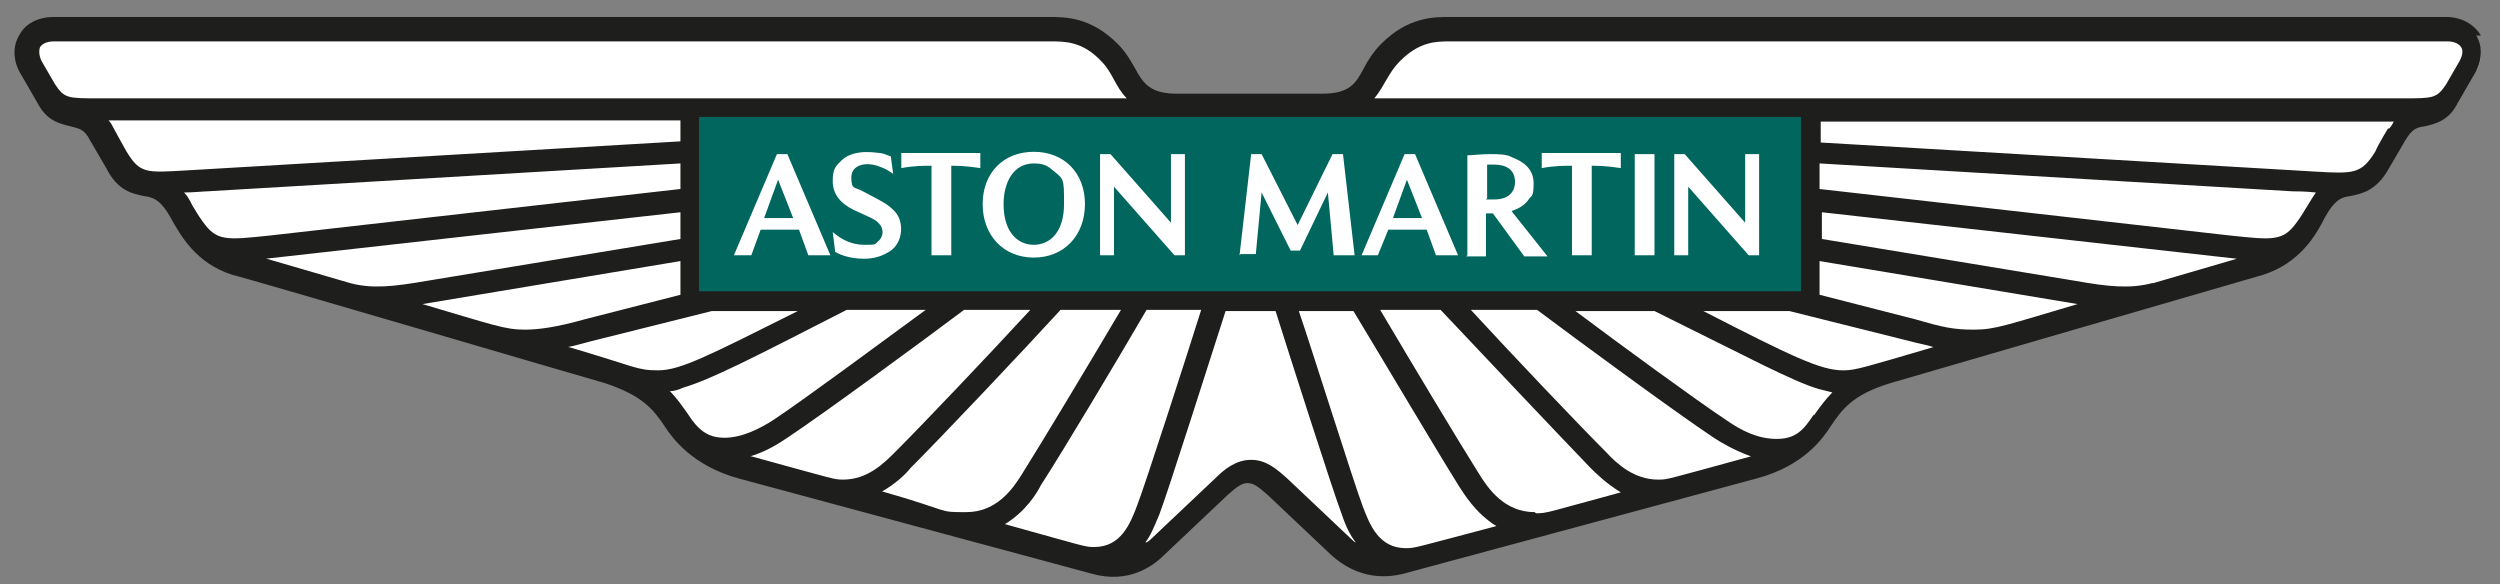
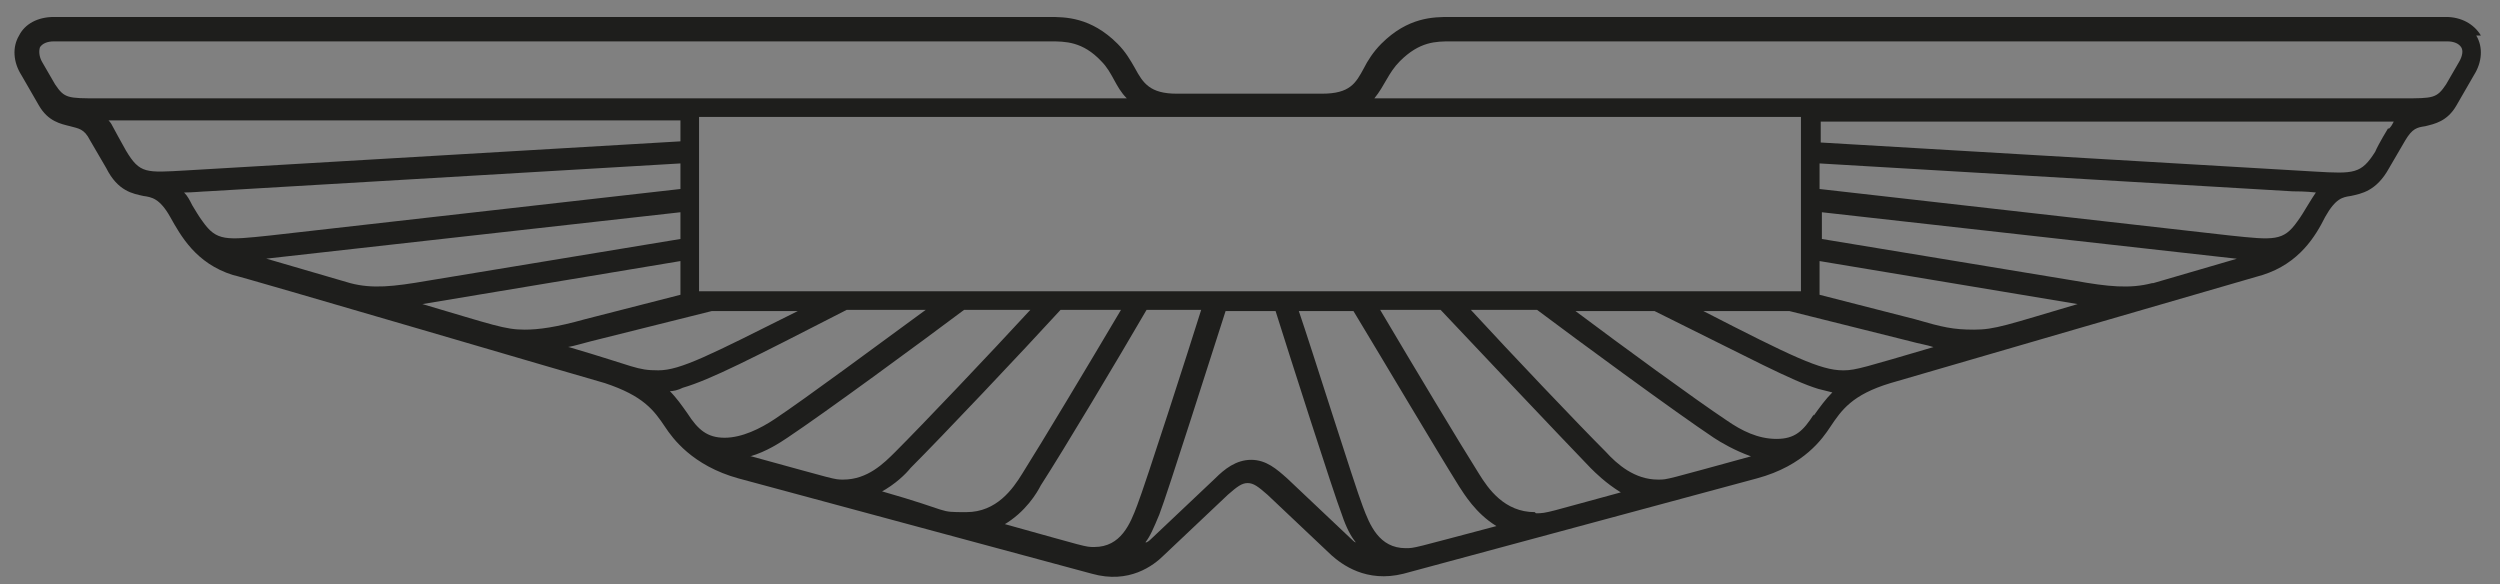
<svg xmlns="http://www.w3.org/2000/svg" xml:space="preserve" viewBox="0 0 215.08 50.25" y="0px" x="0px" id="Art" version="1.1">
  <rect x="0" y="0" width="215.08" height="50.25" fill="#808080" stroke="none" />
-   <path d="M95.94,49.16c-0.6,0-1.1,0-1.7-0.2l-30.4-8.2c-3.9-1-5.4-3.3-6-4.2c-1-1.5-2-2.9-5.5-4.1l-32-9.3  c-3-0.9-4.2-3.1-5.1-4.7c-0.9-1.7-1.7-1.9-2.6-2.1c-1-0.2-2-0.4-2.9-2.1l-1.4-2.4c-0.7-1.2-1.3-1.3-2.1-1.5  c-0.8-0.2-1.7-0.3-2.3-1.5l-1.5-2.6c-0.6-1-0.6-2-0.2-2.8c0.5-0.8,1.4-1.3,2.5-1.3h85.7c1.4,0,3.4,0,5.5,2.1c0.7,0.7,1.1,1.4,1.4,2  c0.7,1.3,1.4,2.5,4.1,2.5h12.5c2.7,0,3.3-1.1,4.1-2.5c0.4-0.6,0.7-1.3,1.4-2c2.1-2.1,4.1-2.1,5.5-2.1h85.7c1.2,0,2.1,0.5,2.5,1.3  s0.4,1.9-0.2,2.8l-1.5,2.6c-0.7,1.2-1.6,1.4-2.4,1.5c-0.8,0.2-1.4,0.3-2.1,1.5l-1.4,2.4c-0.9,1.7-2,1.9-2.9,2.1  c-1,0.2-1.8,0.4-2.7,2.1c-0.8,1.5-2.1,3.8-5.1,4.7c0,0-31.9,9.3-32,9.3c-3.6,1.2-4.5,2.5-5.6,4.1c-0.6,0.9-2.1,3.2-6,4.2l-30.4,8.2  c-0.6,0.2-1.1,0.2-1.7,0.2l0,0c-1.9,0-3.2-0.9-4-1.7l-5.5-5.2c-0.7-0.7-1.4-1.2-2.1-1.2s-1.4,0.5-2.1,1.2l-5.5,5.2  C99.14,48.16,97.84,49.16,95.94,49.16z" fill="#FFFFFF" />
  <g>
-     <rect height="16.4" width="96.2" fill="#00665E" y="9.36" x="59.44" />
-     <path d="M65.74,18.76h2.5l-1.3-3.3L65.74,18.76z M63.14,21.96l3.7-8.7h0.9l3.7,8.7h-1.9l-0.8-2.2h-3.3l-0.8,2.2   h-1.4H63.14z M71.84,21.56l-0.2-1.6c0.8,0.7,1.7,1.1,2.7,1.1s0.9,0,1.2-0.3c0.5-0.4,0.5-1.1,0.1-1.5c-0.3-0.4-0.9-0.6-2.2-1.2   c-1.2-0.6-1.8-1.4-1.8-2.5s0.3-1.3,0.8-1.8c1.1-1,3-0.6,3.2-0.6c0.3,0,0.7,0.2,1,0.3l0.2,1.5c-0.4-0.3-0.8-0.5-1.1-0.6   c-1.2-0.5-2.5-0.2-2.5,0.9s0.3,0.8,1,1.2c1.5,0.8,2.2,1.1,2.8,1.8c0.7,0.8,0.7,2.5-0.4,3.3c-0.6,0.4-1.3,0.7-2.3,0.7   c-1.3,0-2.2-0.4-2.5-0.6L71.84,21.56z M80.14,21.96v-7.7c-0.7,0-1.5,0-2.6,0.2v-1.3h6.8v1.3c-1.3-0.2-2.1-0.2-2.5-0.2v7.7   C81.84,21.96,80.14,21.96,80.14,21.96z M88.94,21.06c1.4,0,2.6-1.1,2.6-3.5s0-2.1-1.2-3.1c-0.4-0.3-0.8-0.4-1.4-0.4   c-1.8,0-2.6,1.7-2.6,3.5C86.34,19.96,87.54,21.06,88.94,21.06z M88.94,22.16c-2.6,0-4.4-1.9-4.4-4.6s1.8-4.5,4.4-4.5   s4.4,1.8,4.4,4.5S91.54,22.16,88.94,22.16z M94.64,21.96v-8.7h0.9l5.2,5.9v-5.9h1.2v8.7h-0.9l-5.2-5.9v5.9H94.64z M106.64,21.96   l1-8.7h0.9l3.1,6.1l3-6.1h0.9l1,8.7h-1.8l-0.5-5.4l-2.4,5h-0.8l-2.5-5l-0.5,5.3h-1.3L106.64,21.96z M119.84,18.76h2.5l-1.3-3.3   L119.84,18.76z M117.14,21.96l3.7-8.7h0.9l3.7,8.7h-1.9l-0.8-2.2h-3.3l-0.9,2.2C118.54,21.96,117.14,21.96,117.14,21.96z    M127.84,17.16c0.2,0,0.5,0,0.7,0c1.4,0,1.8-0.8,1.8-1.5c0-1.1-0.8-1.5-1.8-1.5c-1,0-0.4,0-0.6,0v2.9l0,0L127.84,17.16z    M126.24,21.96v-8.6c0.5,0,1.1-0.1,1.9-0.1c0.8,0,1.5,0,2,0.3c0.8,0.3,1.8,0.9,1.8,2.2s-0.2,1-0.5,1.5c-0.3,0.4-0.8,0.7-1.4,0.9   l3.1,3.9h-2l-2.7-3.7h-0.6v3.7h-1.7L126.24,21.96z M135.24,21.96v-7.7c-0.7,0-1.5,0-2.6,0.2v-1.3h6.8v1.3c-1.3-0.2-2.1-0.2-2.5-0.2   v7.7H135.24z M140.64,13.26h1.7v8.7h-1.7V13.26z M144.04,21.96v-8.7h0.9l5.2,5.9v-5.9h1.2v8.7h-0.9l-5.2-5.9v5.9H144.04z" fill="#FFFFFF" />
    <path d="M213.44,3.06c-0.6-1-1.7-1.6-3-1.6h-85.7c-1.4,0-3.6,0-5.9,2.3c-0.7,0.7-1.2,1.5-1.5,2.1   c-0.7,1.3-1.2,2.2-3.6,2.2h-12.5c-2.3,0-2.9-0.9-3.6-2.2c-0.4-0.7-0.8-1.4-1.5-2.1c-2.3-2.3-4.5-2.3-5.9-2.3H4.64   c-1.4,0-2.5,0.6-3,1.6c-0.6,1-0.5,2.3,0.2,3.4l1.5,2.6c0.8,1.4,1.9,1.6,2.7,1.8c0.7,0.2,1.2,0.2,1.7,1.2l1.4,2.4   c1,2,2.3,2.2,3.2,2.4c0.7,0.1,1.4,0.2,2.3,1.8c0.9,1.6,2.2,4,5.4,5c0.3,0,31.9,9.3,32,9.3c3.3,1.1,4.2,2.3,5.2,3.8   c0.6,0.9,2.3,3.3,6.3,4.4l30.4,8.2c3.2,0.9,5.3-0.7,6.2-1.6l5.5-5.2c0.8-0.7,1.2-1,1.7-1s0.9,0.3,1.7,1l5.5,5.2   c0.9,0.8,3,2.4,6.2,1.6l30.4-8.2c4.1-1.1,5.7-3.5,6.3-4.4c1-1.5,1.9-2.8,5.2-3.8c0,0,31.6-9.2,32-9.3c3.2-1,4.6-3.4,5.4-5   c0.9-1.6,1.5-1.7,2.2-1.8c0.9-0.2,2.2-0.4,3.3-2.4l1.4-2.4c0.6-1,1-1.1,1.7-1.2c0.8-0.2,1.9-0.4,2.7-1.8l1.5-2.6   c0.7-1.1,0.8-2.4,0.2-3.4L213.44,3.06z M154.94,10.06v15h-94.8v-15C60.14,10.06,154.94,10.06,154.94,10.06z M120.94,47.16   c-2.3,0-3.1-2-3.7-3.6c-0.7-1.8-4.4-13.6-5.5-16.8h4.7c2.6,4.3,7.1,11.9,9.1,15.1c0.4,0.6,1.4,2.3,3.2,3.4   C121.54,47.16,121.74,47.16,120.94,47.16z M132.04,44.06c-2.6,0-4-2-4.8-3.3c-1.7-2.7-5.6-9.2-8.5-14.1h5.2   c3.3,3.5,10.2,10.8,12.9,13.6c0.4,0.4,1.3,1.3,2.6,2.1c-6.3,1.7-6.3,1.8-7.3,1.8L132.04,44.06z M142.64,41.26c-2,0-3.5-1.3-4.5-2.4   c-2.4-2.4-8.1-8.4-11.6-12.2h5.7c3.6,2.7,11.9,8.8,15.2,11c0.6,0.4,1.8,1.1,3.2,1.6c-7.3,2-7.2,2-7.9,2L142.64,41.26z    M156.04,35.66c-0.9,1.4-1.6,2.1-3.2,2.1s-3-0.7-4.3-1.6c-2.7-1.8-9-6.4-13-9.4h6.8c8.3,4.1,11.8,6,14.1,6.7   c0.4,0.1,0.8,0.2,1.2,0.3c-0.6,0.6-1.1,1.3-1.6,2V35.66z M158.54,31.86c-1.9,0-4.4-1.2-12-5.1h7.4l10.4,2.6c0.7,0.2,1.4,0.3,2,0.5   c-5.8,1.7-6.7,2-7.7,2H158.54z M178.74,26.16c-6.1,1.8-7.1,2.2-8.9,2.2s-2.7-0.2-5.1-0.9l0,0l-8.2-2.1v-2.9   C156.54,22.46,178.74,26.16,178.74,26.16z M185.14,24.36c-1.9,0.5-3.8,0.3-6.6-0.2l0,0l-21.8-3.6v-2.3l35.7,4l-7.2,2.1H185.14z    M198.54,17.66c-0.3,0.5-0.6,1-0.9,1.4c-1.2,1.7-2,1.6-5.8,1.2l-35.3-4v-2.2l40.7,2.4c0.3,0,1.1,0,2,0.1   C199.04,16.86,198.84,17.16,198.54,17.66z M205.44,11.06c0,0-0.8,1.3-1.1,2c-1.2,1.9-1.8,1.9-5.2,1.7l-42.5-2.5v-1.8h49.3   c-0.1,0.2-0.2,0.4-0.4,0.6L205.44,11.06z M211.54,5.36l-1.1,1.9c-0.8,1.2-1.1,1.2-3.7,1.2h-88.5c0.9-1.1,1.2-2.2,2.2-3.2   c1.7-1.7,3.1-1.7,4.4-1.7h85.7c0.6,0,1,0.2,1.2,0.5S211.84,4.86,211.54,5.36L211.54,5.36z M98.54,46.66c0.4-0.5,0.7-1.2,1.2-2.4   c0.7-1.8,4.6-14.1,5.7-17.5h4.3c1.1,3.5,5,15.7,5.7,17.5c0.4,1.2,0.8,1.9,1.2,2.4c-0.1,0-0.3-0.2-0.4-0.3l-5.5-5.2   c-0.9-0.8-1.8-1.6-3.1-1.6s-2.3,0.8-3.1,1.6l-5.5,5.2c-0.1,0.1-0.2,0.2-0.4,0.3H98.54z M86.34,45.16c1.9-1.1,2.9-2.8,3.2-3.4   c2-3.1,6.6-10.8,9.1-15.1h4.7c-1,3.2-4.8,15-5.5,16.8c-0.6,1.6-1.4,3.6-3.7,3.6c-0.8,0-0.6,0-7.8-2L86.34,45.16z M75.74,42.36   c1.3-0.7,2.2-1.6,2.6-2.1c2.7-2.7,9.7-10.1,12.9-13.6h5.2c-2.9,4.9-6.8,11.4-8.5,14.1c-0.8,1.3-2.2,3.3-4.8,3.3s-1,0-7.3-1.8   L75.74,42.36z M64.54,39.26c1.4-0.4,2.6-1.2,3.2-1.6c3.3-2.2,11.6-8.3,15.2-11h5.7c-3.5,3.8-9.2,9.8-11.6,12.2   c-1,1-2.4,2.4-4.5,2.4c-0.8,0-0.6,0-7.9-2L64.54,39.26z M57.54,33.66c0.4,0,0.8-0.1,1.2-0.3c2.4-0.7,5.9-2.5,14.1-6.7h6.8   c-4.1,3-10.3,7.6-13,9.4c-1.2,0.8-2.8,1.6-4.3,1.6s-2.3-0.7-3.2-2.1c-0.5-0.7-0.9-1.3-1.6-2V33.66z M48.84,29.86   c0.6-0.1,1.2-0.3,2-0.5l10.4-2.6h7.4c-7.6,3.8-10.1,5.1-12,5.1s-1.9-0.3-7.7-2H48.84z M58.54,22.46v2.9l-8.2,2.1l0,0   c-2.5,0.7-4,0.9-5.2,0.9c-1.7,0-2.7-0.4-8.8-2.2L58.54,22.46z M22.84,22.26l35.7-4v2.3l-21.8,3.6l0,0c-2.9,0.5-4.7,0.7-6.6,0.2   l-7.2-2.1H22.84z M15.84,16.56c0.8,0,1.7-0.1,2-0.1l40.7-2.4v2.2l-35.3,4c-3.8,0.4-4.6,0.5-5.8-1.2c-0.3-0.4-0.6-0.9-0.9-1.4   C16.34,17.26,16.14,16.86,15.84,16.56z M9.24,10.36h49.3v1.8l-42.5,2.5c-3.5,0.2-4,0.3-5.2-1.7c-0.4-0.7-1.1-2-1.1-2   c-0.1-0.2-0.2-0.4-0.4-0.6L9.24,10.36z M3.44,4.06c0.2-0.3,0.6-0.5,1.2-0.5h85.7c1.3,0,2.8,0,4.4,1.7c1,1,1.2,2.2,2.2,3.2H8.44   c-2.6,0-2.9,0-3.7-1.2l-1.1-1.9C3.34,4.86,3.34,4.36,3.44,4.06z" fill="#1E1E1C" />
  </g>
</svg>